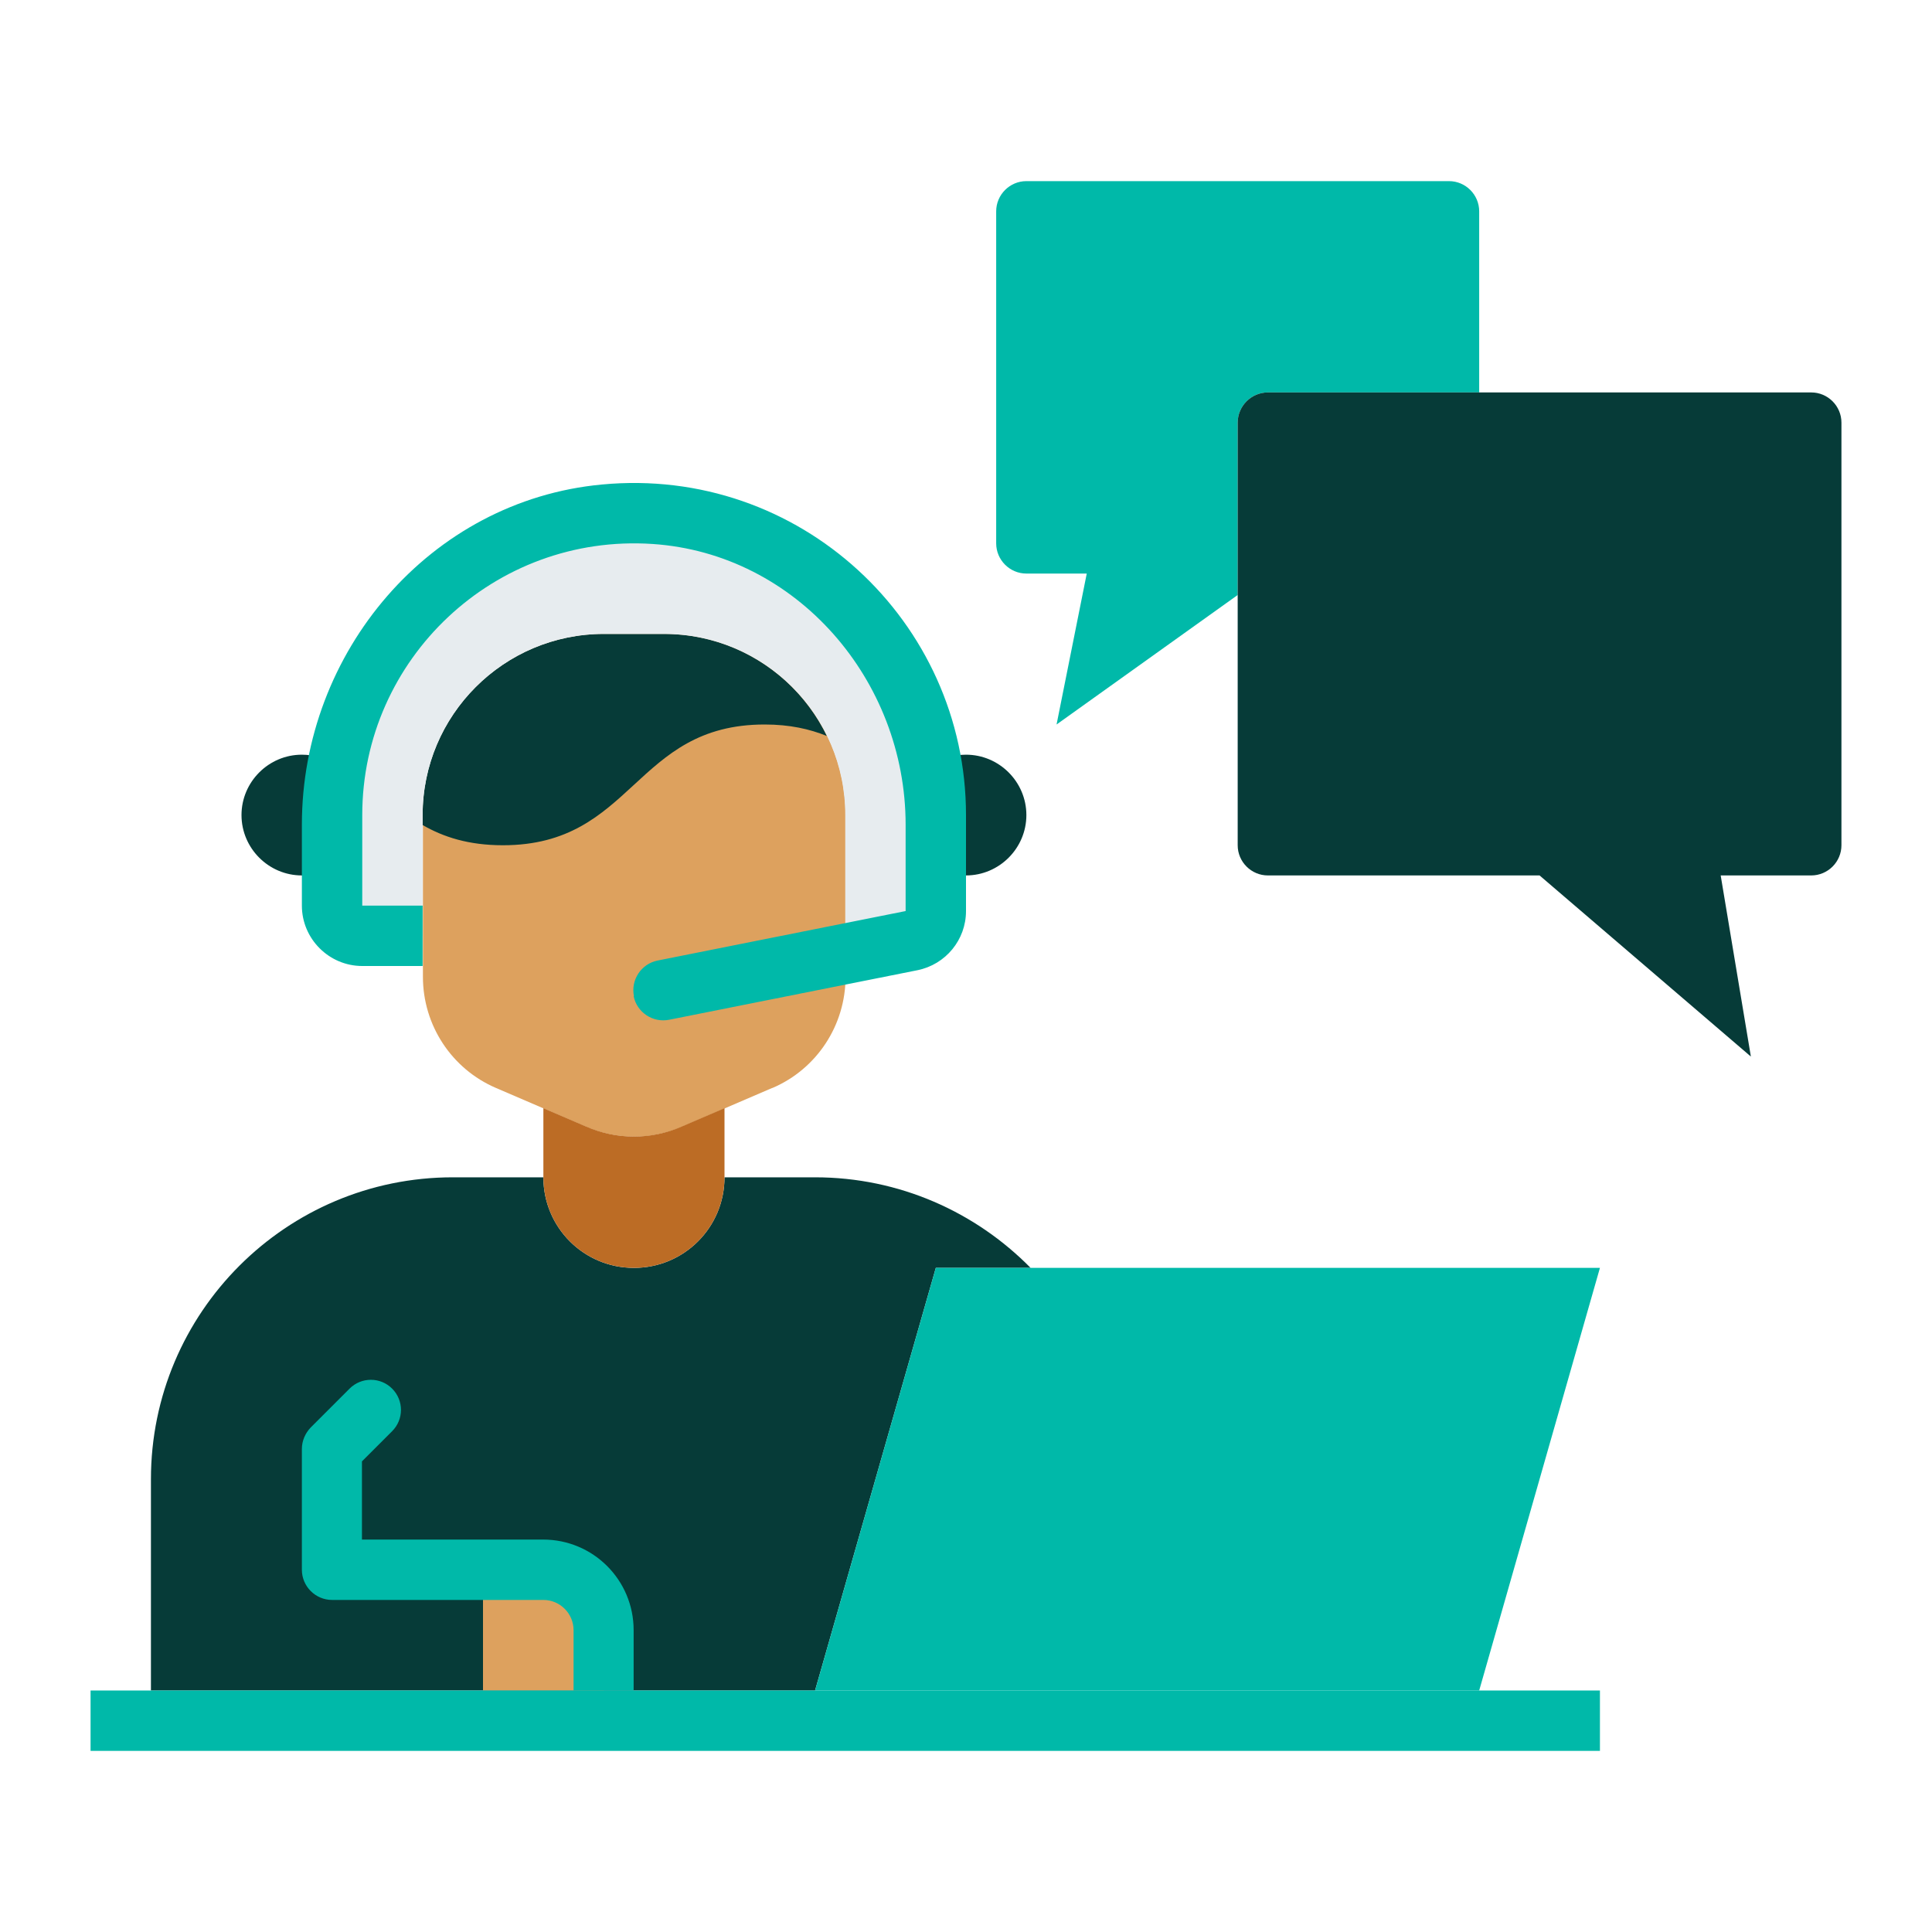
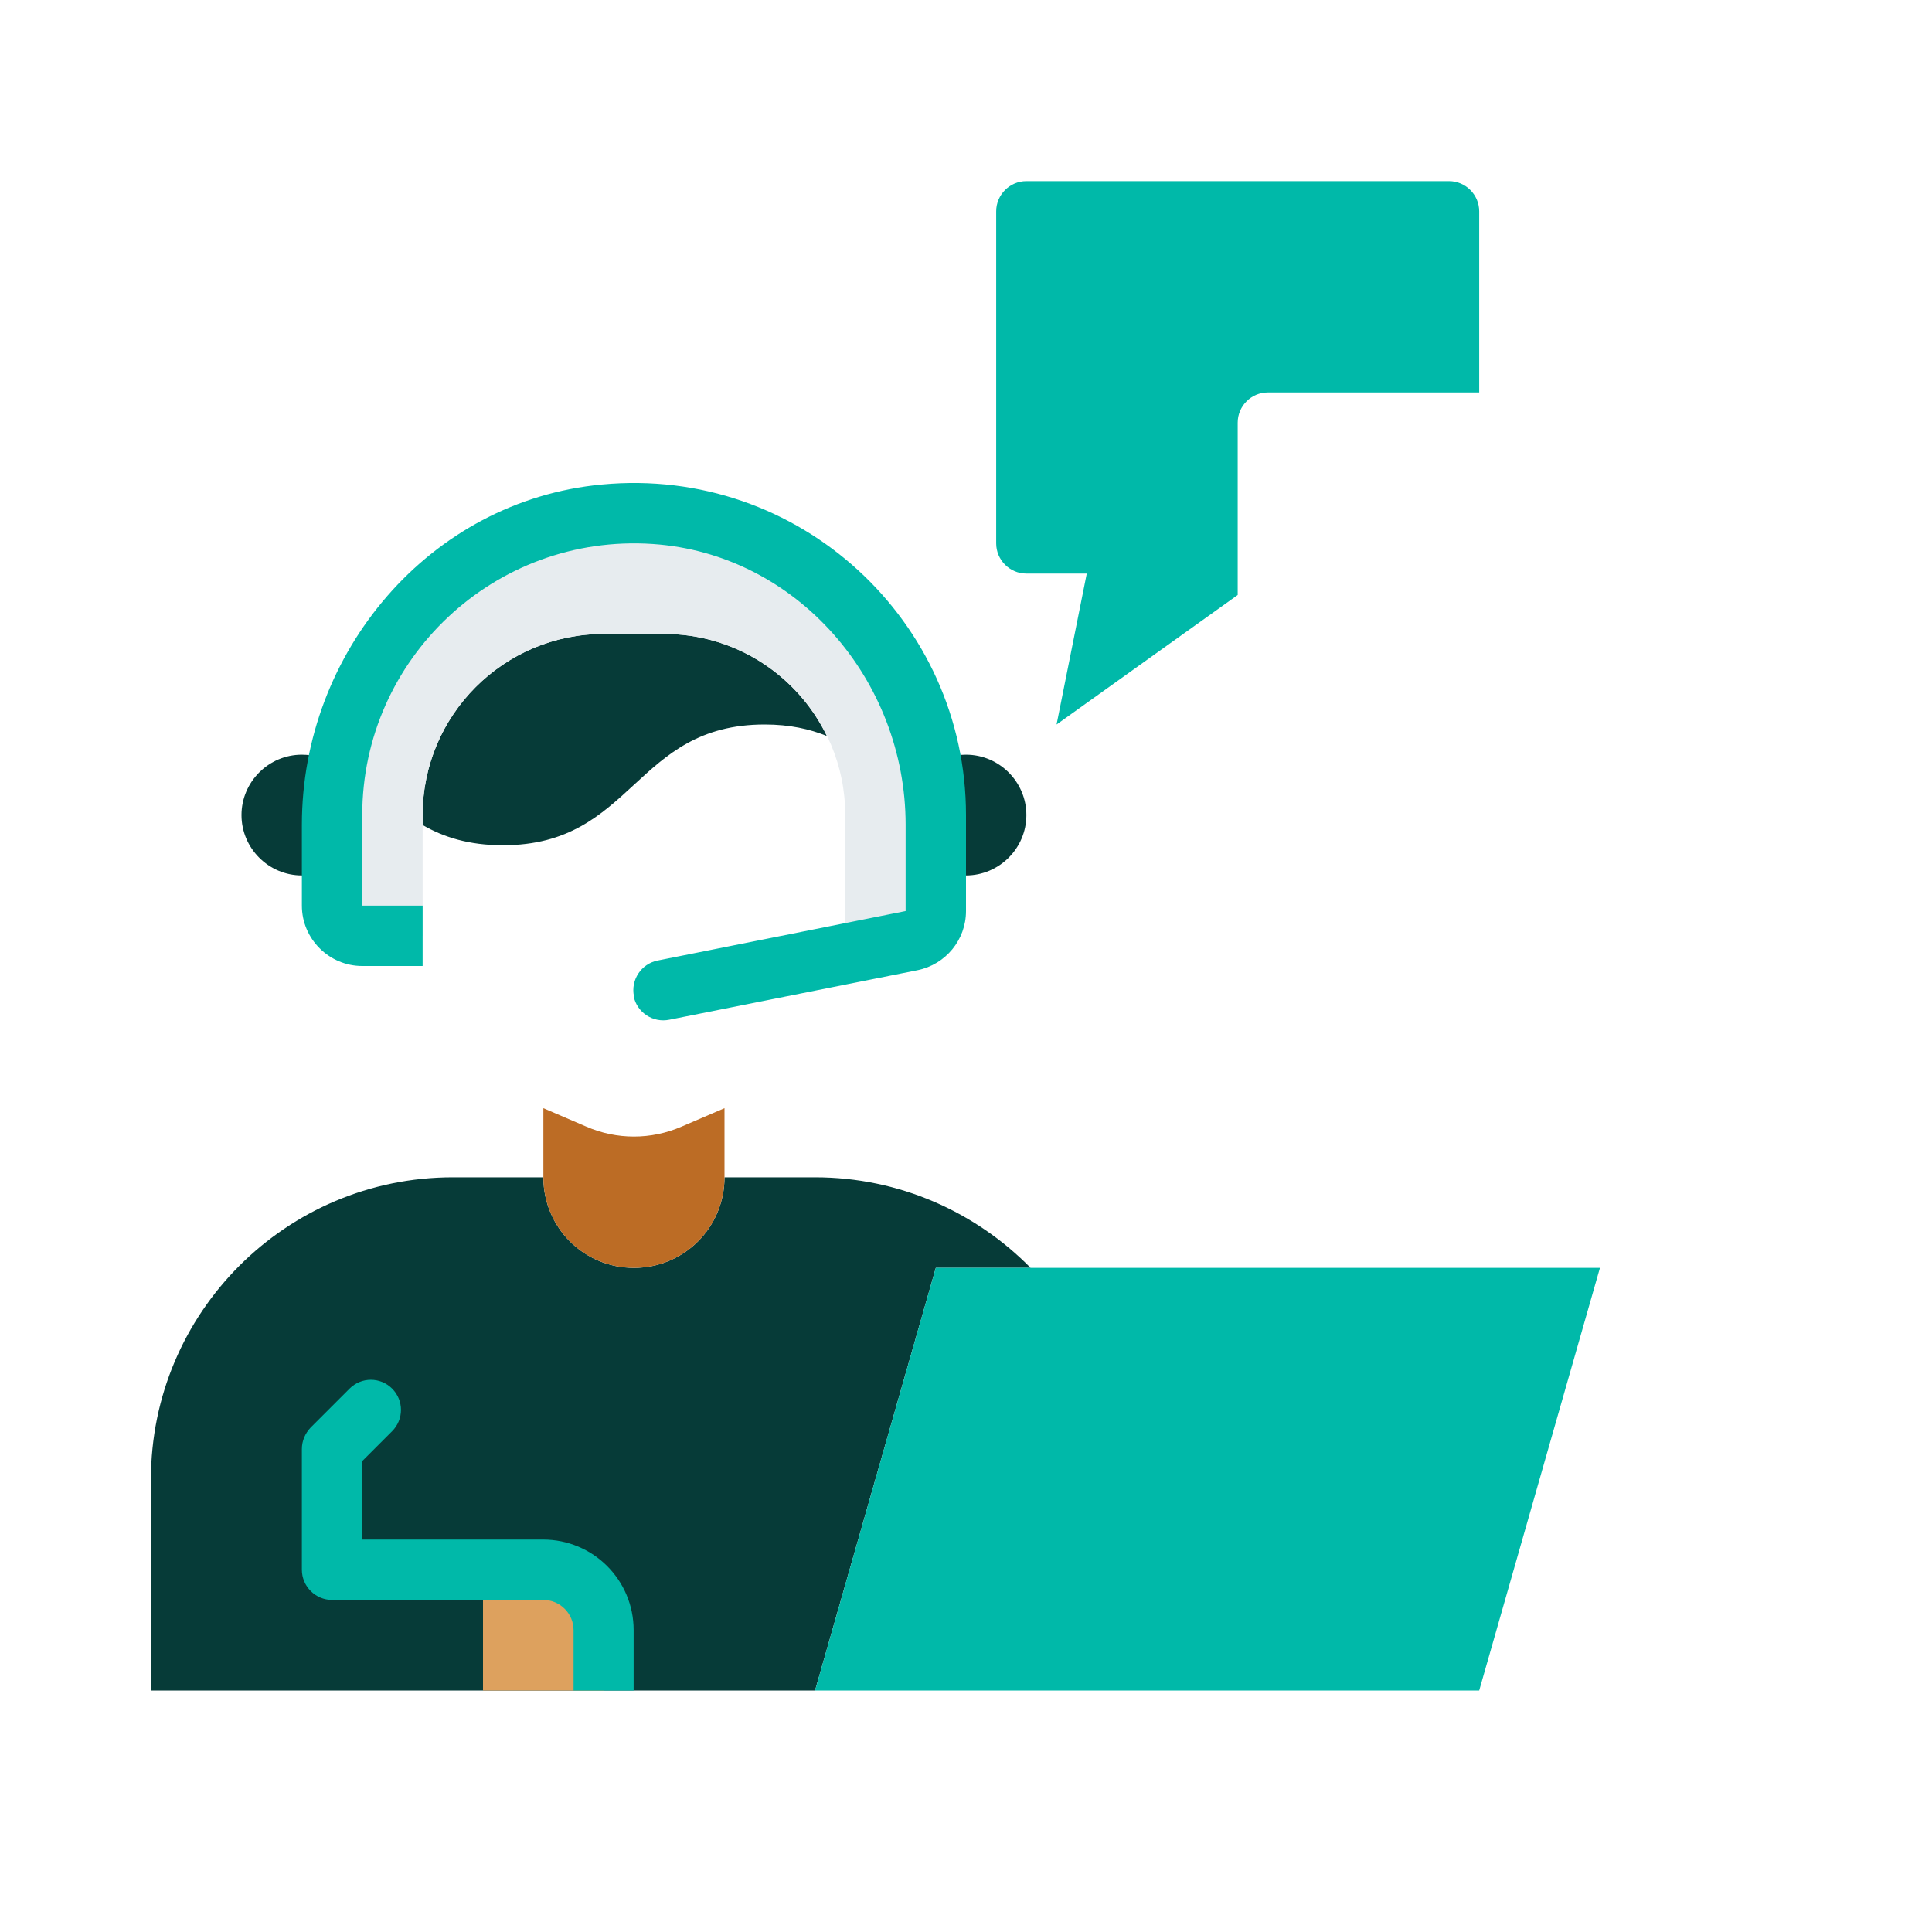
<svg xmlns="http://www.w3.org/2000/svg" width="800px" height="800px" viewBox="0 0 64 64" data-name="Layer 1" id="Layer_1">
  <defs>
    <style>
      .cls-1 {
        fill: #e7ecef;
      }

      .cls-2 {
        fill: #00b9a9;
      }

      .cls-3 {
        fill: #bc6c25;
      }

      .cls-4 {
        fill: #00b9a9;
      }

      .cls-5 {
        fill: #dda15e;
      }

      .cls-6 {
        fill: #00b9a9;
      }

      .cls-7 {
        fill: #063b38;
      }
    </style>
  </defs>
-   <path class="cls-5" d="M25.58,36.04l-3,1.29c-1.01,.43-2.15,.43-3.15,0l-3-1.29c-1.47-.63-2.42-2.08-2.42-3.68v-5.36c0-3.31,2.69-6,6-6h2c3.31,0,6,2.69,6,6v5.36c0,1.6-.95,3.05-2.42,3.68Z" />
  <path class="cls-7" d="M34.14,42c-1.82-1.85-4.35-3-7.14-3h-3c0,1.66-1.34,3-3,3s-3-1.34-3-3h-3c-5.52,0-10,4.48-10,10v7H27l4-14h3.14Z" />
  <path class="cls-5" d="M16,52h2c1.1,0,2,.9,2,2v2h-4v-4h0Z" />
  <path class="cls-7" d="M11,28.73c-.29,.17-.64,.27-1,.27-1.1,0-2-.9-2-2s.9-2,2-2c.42,0,.81,.13,1.14,.36" />
  <path class="cls-7" d="M31,28.73c.29,.17,.64,.27,1,.27,1.1,0,2-.9,2-2s-.9-2-2-2c-.42,0-.81,.13-1.14,.36" />
  <path class="cls-3" d="M18,36.71l1.42,.61c1.01,.44,2.15,.44,3.16,0l1.42-.61v2.29c0,1.66-1.34,3-3,3s-3-1.34-3-3v-2.29Z" />
  <polyline class="cls-2" points="27 56 31 42 53 42 49 56" />
  <path class="cls-7" d="M27.4,24.38h-.01c-.57-.23-1.23-.38-2.06-.38-4.33,0-4.33,4-8.67,4-1.13,0-1.97-.27-2.66-.67v-.33c0-3.31,2.69-6,6-6h2c2.37,0,4.42,1.38,5.39,3.38h.01Z" />
  <path class="cls-1" d="M28,31.6v-4.6c0-3.31-2.69-6-6-6h-2c-3.31,0-6,2.69-6,6v4h-2c-.55,0-1-.45-1-1v-3c0-5.52,4.48-10,10-10,2.76,0,5.26,1.12,7.07,2.93s2.93,4.31,2.93,7.07v3.18c0,.48-.34,.89-.8,.98l-2.2,.44Z" />
-   <path class="cls-4" d="M40,48c.55,0,1,.45,1,1s-.45,1-1,1v-2Z" />
+   <path class="cls-4" d="M40,48c.55,0,1,.45,1,1v-2Z" />
  <path class="cls-6" d="M21,33h0c-.11-.54,.24-1.07,.78-1.18l8.22-1.64v-2.86c0-4.79-3.61-8.98-8.38-9.3-5.24-.35-9.62,3.81-9.62,8.98v3h2v2h-2c-1.1,0-2-.9-2-2v-2.68c0-5.72,4.24-10.74,9.94-11.27,6.54-.62,12.06,4.53,12.06,10.95v3.18c0,.95-.67,1.77-1.61,1.96l-8.22,1.64c-.54,.11-1.07-.24-1.18-.78Z" />
  <path class="cls-6" d="M21,56h-2v-2c0-.55-.45-1-1-1h-7c-.55,0-1-.45-1-1v-4c0-.27,.11-.52,.29-.71l1.29-1.29c.39-.39,1.02-.39,1.41,0h0c.39,.39,.39,1.02,0,1.41l-1,1v2.59h6c1.66,0,3,1.34,3,3v2Z" />
-   <rect class="cls-4" height="2" width="50" x="3" y="56" />
  <path class="cls-6" d="M41,19.71l-6,4.29,1-5h-2c-.55,0-1-.45-1-1V7c0-.55,.45-1,1-1h14c.55,0,1,.45,1,1v6h-7c-.55,0-1,.45-1,1v5.71Z" />
-   <path class="cls-7" d="M61,14v14c0,.55-.45,1-1,1h-3s1,6,1,6l-7-6h-9c-.55,0-1-.45-1-1V14c0-.55,.45-1,1-1h18c.55,0,1,.45,1,1Z" />
</svg>